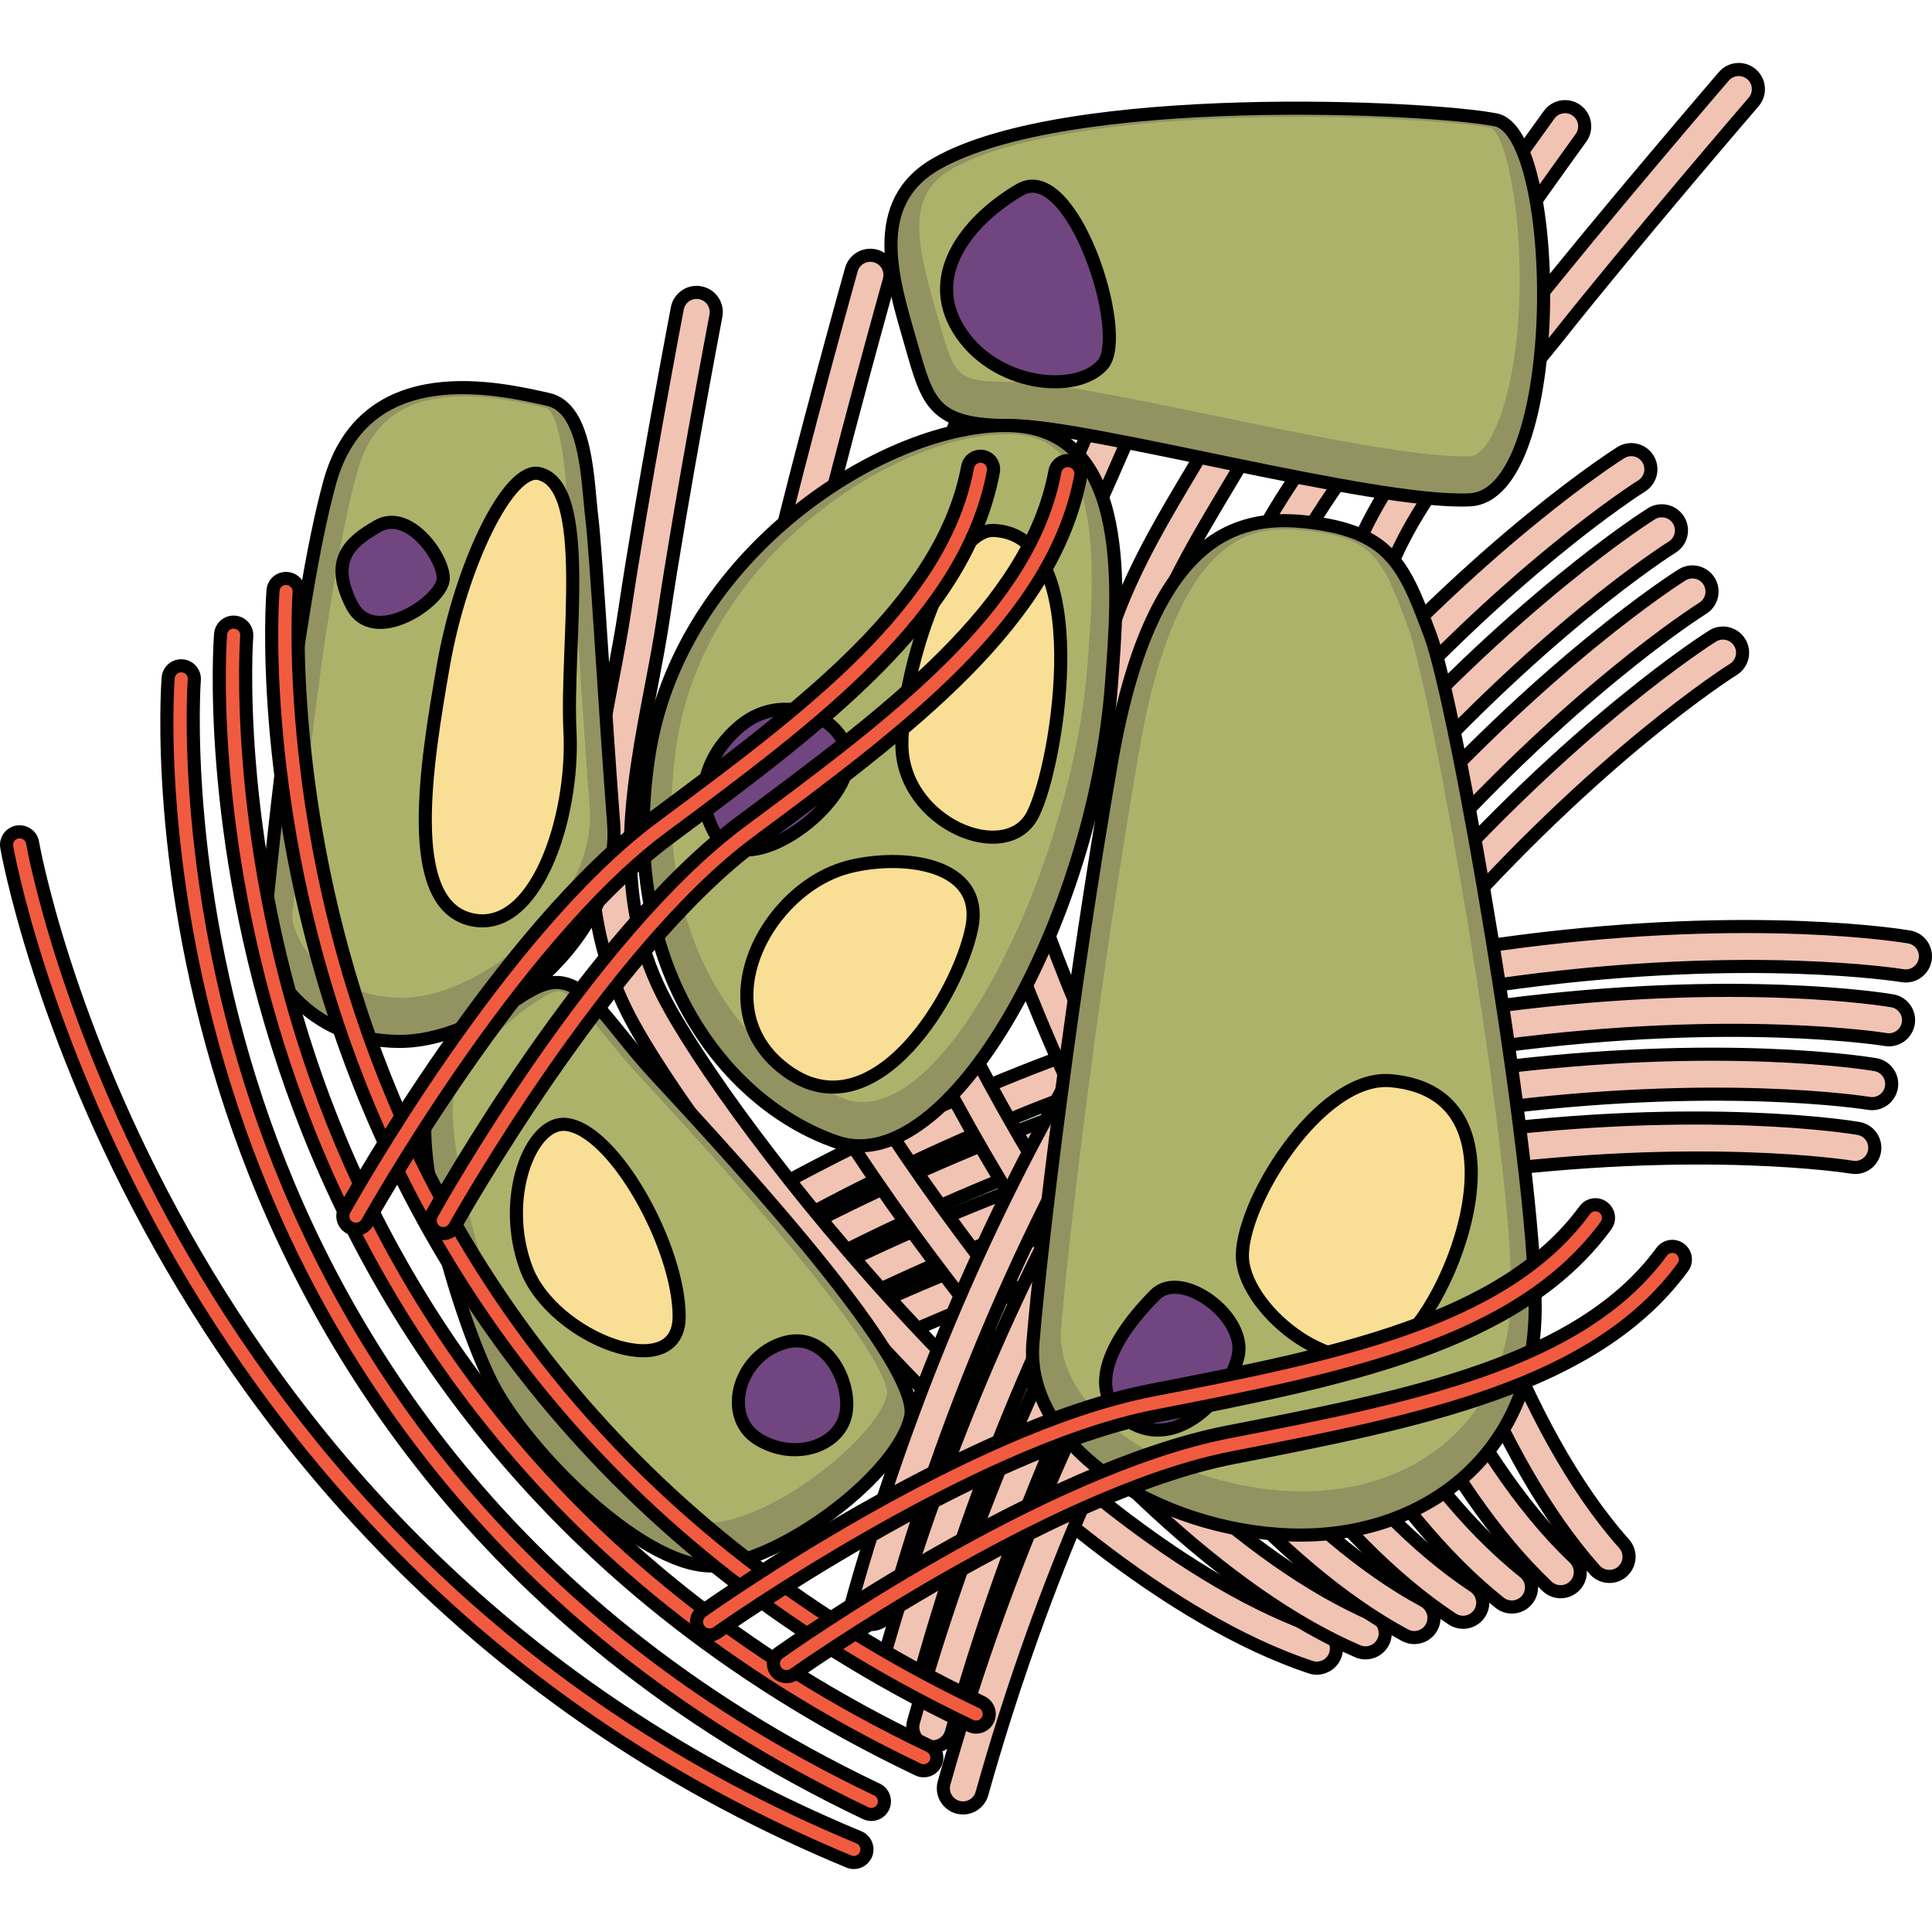
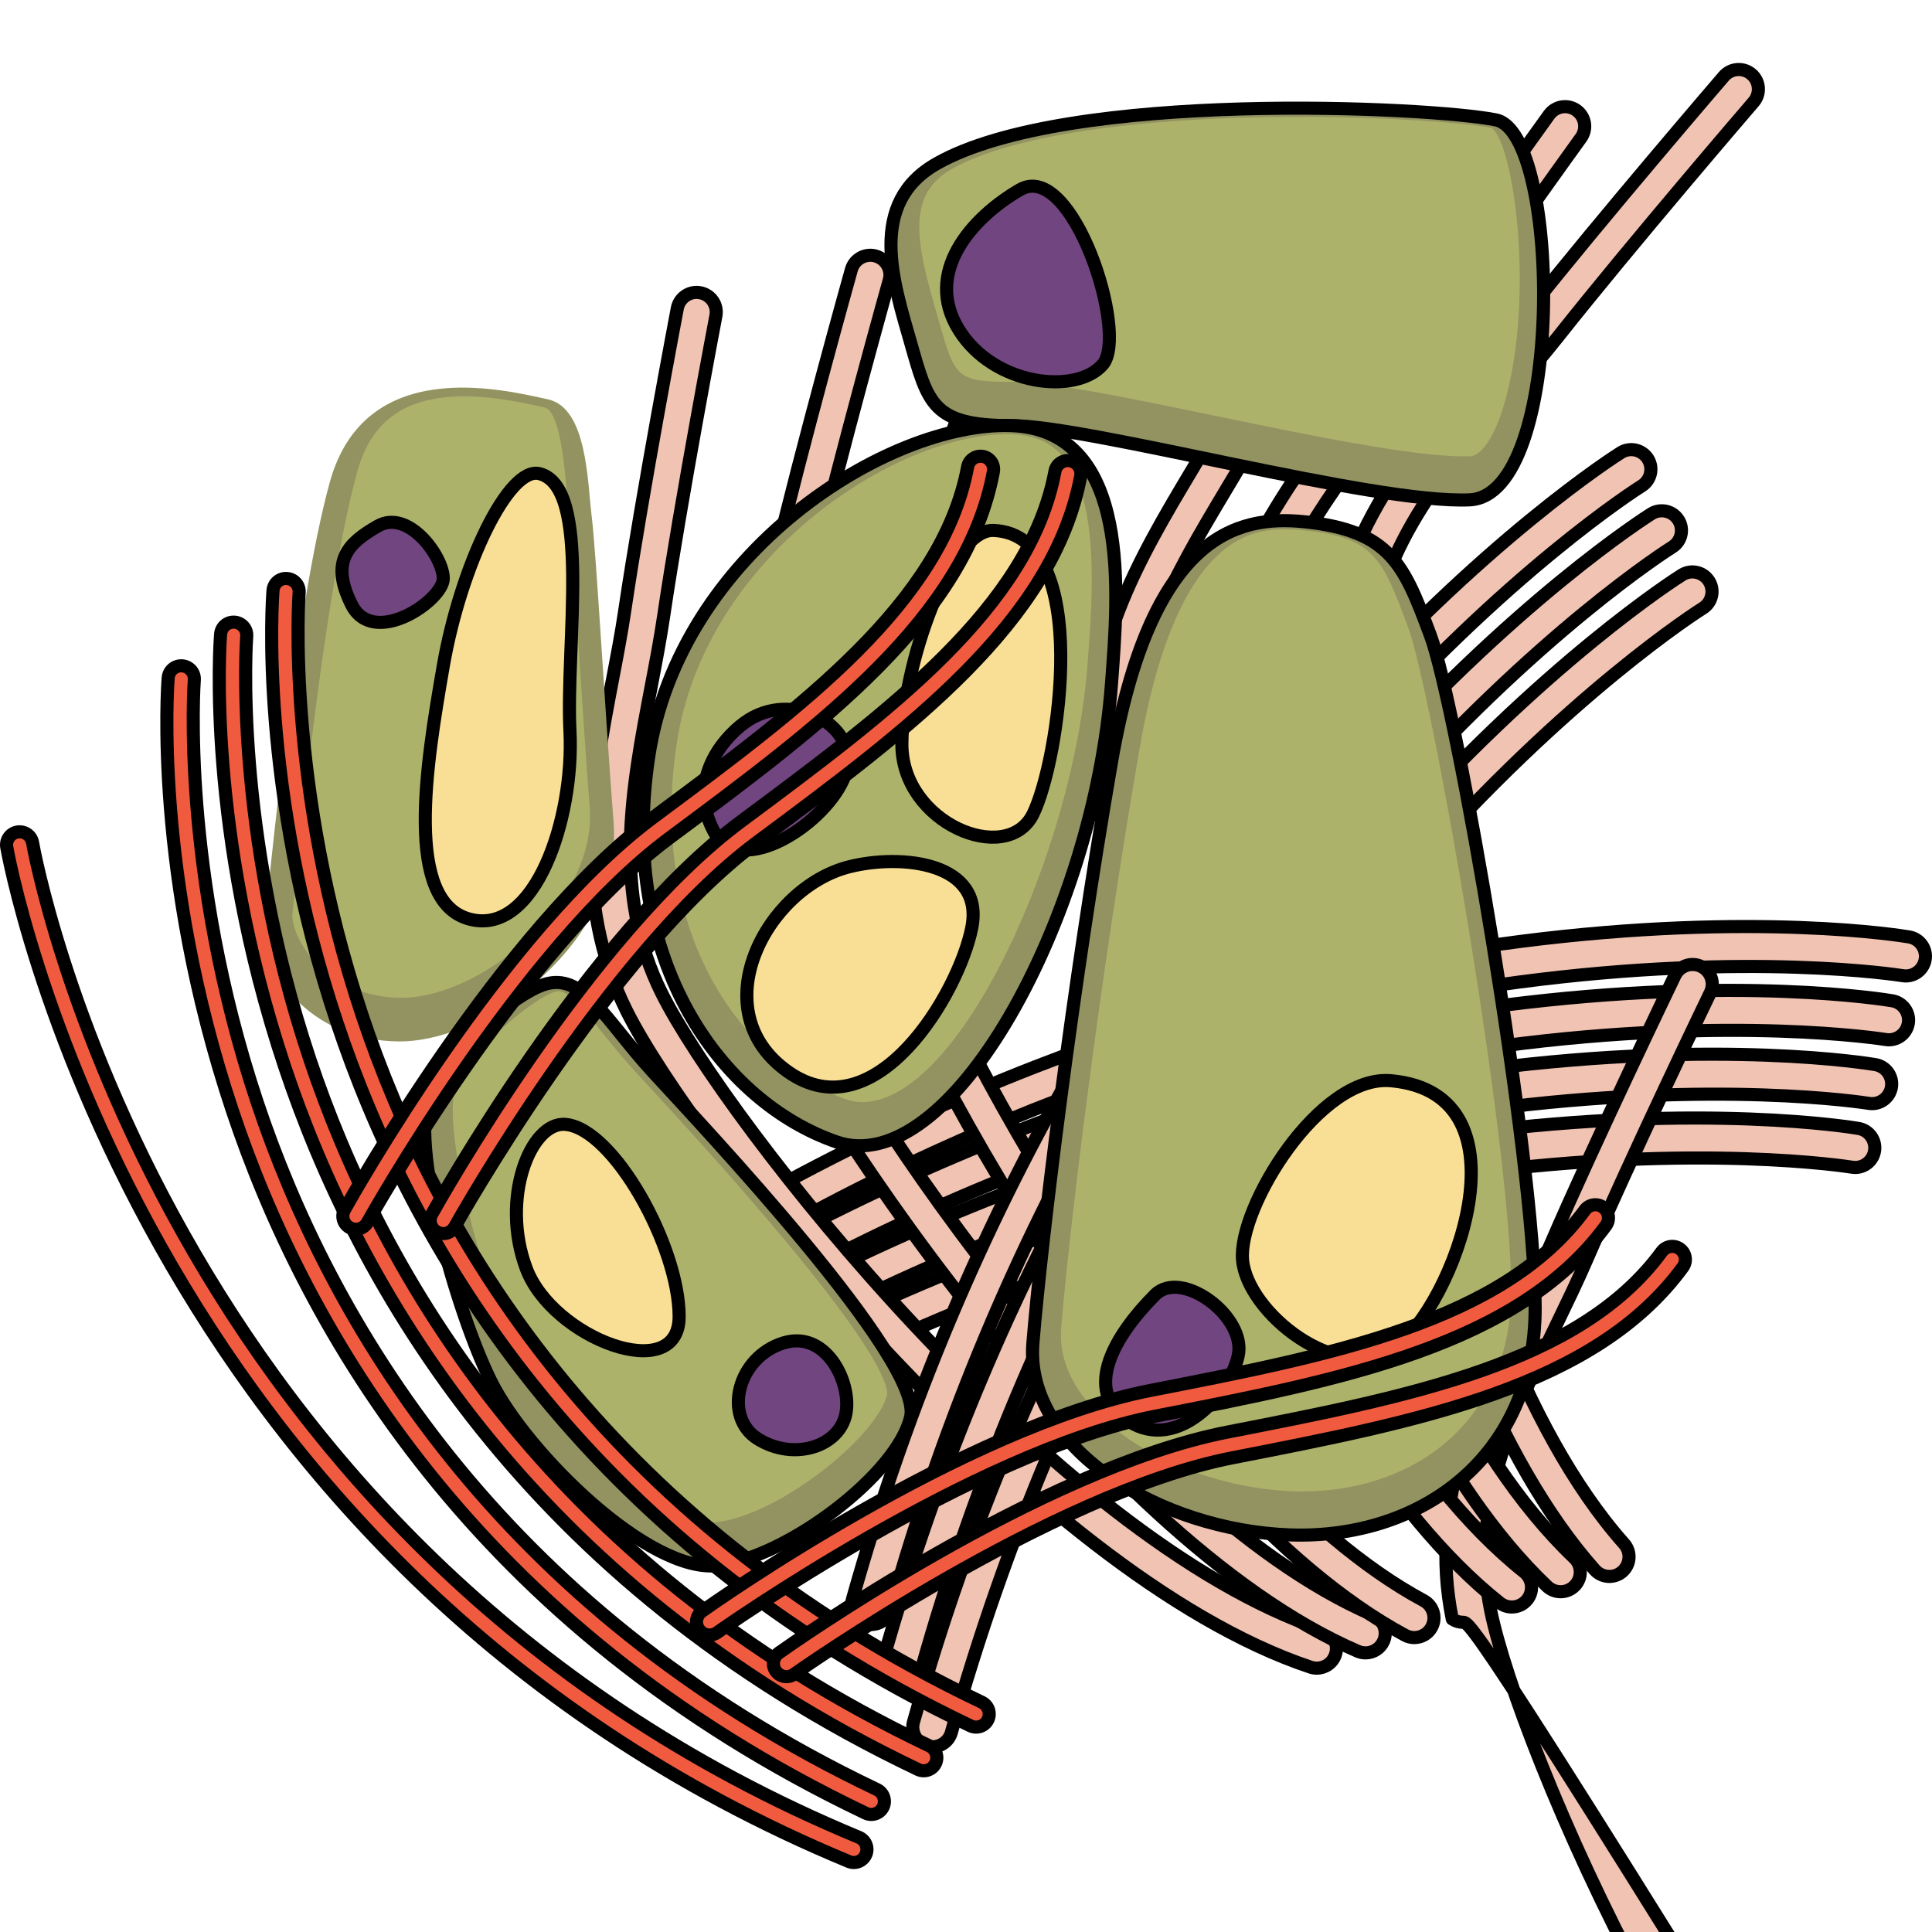
<svg xmlns="http://www.w3.org/2000/svg" version="1.1" id="Layer_1" width="800px" height="800px" viewBox="0 0 147.454 137.846" enable-background="new 0 0 147.454 137.846" xml:space="preserve">
  <g>
    <path fill="#F1C3B3" stroke="#000000" stroke-linecap="round" stroke-linejoin="round" stroke-miterlimit="10" d="M48.171,95.667   c-0.491,0-0.972-0.24-1.259-0.683c-0.451-0.694-0.254-1.624,0.44-2.075c27.043-17.573,52.302-23.767,68.729-25.867   c17.853-2.283,29.153-0.419,29.625-0.338c0.816,0.139,1.365,0.913,1.227,1.729c-0.14,0.815-0.915,1.367-1.729,1.228   c-0.449-0.076-45.467-7.216-96.216,25.764C48.735,95.589,48.452,95.667,48.171,95.667z" />
    <path fill="#F1C3B3" stroke="#000000" stroke-linecap="round" stroke-linejoin="round" stroke-miterlimit="10" d="M46.883,100.539   c-0.491,0-0.972-0.24-1.259-0.683c-0.451-0.694-0.254-1.624,0.44-2.075c27.043-17.574,52.301-23.767,68.729-25.867   c17.85-2.282,29.152-0.418,29.625-0.337c0.816,0.139,1.365,0.913,1.227,1.729c-0.14,0.815-0.913,1.367-1.73,1.228   c-0.447-0.073-45.465-7.216-96.215,25.763C47.446,100.461,47.163,100.539,46.883,100.539z" />
    <path fill="#F1C3B3" stroke="#000000" stroke-linecap="round" stroke-linejoin="round" stroke-miterlimit="10" d="M45.594,105.41   c-0.491,0-0.972-0.24-1.259-0.683c-0.451-0.694-0.254-1.624,0.44-2.075c27.043-17.574,52.302-23.767,68.729-25.867   c17.85-2.282,29.152-0.418,29.625-0.336c0.816,0.139,1.365,0.913,1.227,1.729c-0.139,0.815-0.911,1.369-1.73,1.228   c-0.447-0.073-45.465-7.217-96.215,25.762C46.158,105.332,45.875,105.41,45.594,105.41z" />
    <path fill="#F1C3B3" stroke="#000000" stroke-linecap="round" stroke-linejoin="round" stroke-miterlimit="10" d="M44.306,110.283   c-0.491,0-0.972-0.24-1.259-0.683c-0.451-0.694-0.254-1.624,0.44-2.075c27.043-17.574,52.301-23.768,68.728-25.868   c17.85-2.282,29.152-0.419,29.625-0.337c0.816,0.139,1.365,0.913,1.227,1.729c-0.139,0.815-0.908,1.371-1.73,1.228   c-0.447-0.073-45.463-7.216-96.214,25.764C44.869,110.205,44.586,110.283,44.306,110.283z" />
    <g>
      <path fill="#F1C3B3" stroke="#000000" stroke-linecap="round" stroke-linejoin="round" stroke-miterlimit="10" d="M100.5,122.513    c-0.157,0-0.316-0.024-0.475-0.077c-21.384-7.128-47.16-40.005-52.2-50.085c-4.272-8.545-2.573-17.445-1.074-25.299    c0.351-1.837,0.682-3.571,0.932-5.259c1.323-8.928,3.984-22.921,4.01-23.061c0.155-0.814,0.938-1.349,1.754-1.193    c0.813,0.155,1.348,0.94,1.193,1.754c-0.027,0.14-2.676,14.073-3.99,22.939c-0.259,1.749-0.596,3.514-0.953,5.382    c-1.479,7.747-3.008,15.758,0.811,23.395c4.897,9.794,29.854,41.711,50.466,48.581c0.785,0.262,1.211,1.111,0.948,1.897    C101.713,122.115,101.129,122.513,100.5,122.513z" />
      <path fill="#F1C3B3" stroke="#000000" stroke-linecap="round" stroke-linejoin="round" stroke-miterlimit="10" d="    M104.222,121.347c-0.198,0-0.399-0.039-0.593-0.122c-20.32-8.75-42.798-43.05-46.89-53.328c-3.471-8.72-1.067-17.286,1.053-24.844    c0.496-1.767,0.964-3.436,1.348-5.063c2.036-8.62,5.801-22.081,5.839-22.216c0.224-0.799,1.056-1.262,1.849-1.04    c0.798,0.224,1.264,1.051,1.04,1.849c-0.038,0.135-3.787,13.537-5.808,22.097c-0.399,1.689-0.875,3.387-1.379,5.185    c-2.089,7.446-4.25,15.147-1.154,22.924c3.974,9.981,25.718,43.254,45.29,51.682c0.76,0.328,1.111,1.21,0.784,1.971    C105.355,121.008,104.803,121.347,104.222,121.347z" />
      <path fill="#F1C3B3" stroke="#000000" stroke-linecap="round" stroke-linejoin="round" stroke-miterlimit="10" d="    M107.943,120.179c-0.24,0-0.484-0.058-0.711-0.18c-19.256-10.371-38.43-46.091-41.572-56.566    c-2.665-8.889,0.442-17.118,3.183-24.379c0.641-1.697,1.246-3.3,1.765-4.87c2.75-8.312,7.619-21.241,7.667-21.371    c0.293-0.775,1.158-1.169,1.934-0.874c0.775,0.292,1.166,1.157,0.875,1.933C81.035,14,76.186,26.873,73.457,35.125    c-0.539,1.63-1.155,3.261-1.807,4.988c-2.699,7.148-5.489,14.541-3.115,22.458c3.05,10.169,21.583,44.802,40.122,54.787    c0.729,0.393,1.002,1.302,0.609,2.031C108.994,119.894,108.477,120.179,107.943,120.179z" />
-       <path fill="#F1C3B3" stroke="#000000" stroke-linecap="round" stroke-linejoin="round" stroke-miterlimit="10" d="    M111.665,119.013c-0.283,0-0.569-0.08-0.824-0.248c-18.191-11.995-34.056-49.13-36.247-59.8    c-1.859-9.059,1.951-16.951,5.314-23.914c0.785-1.626,1.526-3.161,2.18-4.673c3.463-8.002,9.437-20.399,9.496-20.523    c0.36-0.747,1.257-1.058,2.003-0.7c0.747,0.36,1.06,1.257,0.7,2.003c-0.061,0.124-6.008,12.467-9.445,20.412    c-0.679,1.568-1.434,3.132-2.232,4.786c-3.31,6.854-6.732,13.941-5.076,22.006c2.126,10.357,17.449,46.353,34.959,57.899    c0.691,0.456,0.883,1.386,0.427,2.078C112.631,118.775,112.152,119.013,111.665,119.013z" />
+       <path fill="#F1C3B3" stroke="#000000" stroke-linecap="round" stroke-linejoin="round" stroke-miterlimit="10" d="    M111.665,119.013c-0.283,0-0.569-0.08-0.824-0.248c-1.859-9.059,1.951-16.951,5.314-23.914c0.785-1.626,1.526-3.161,2.18-4.673c3.463-8.002,9.437-20.399,9.496-20.523    c0.36-0.747,1.257-1.058,2.003-0.7c0.747,0.36,1.06,1.257,0.7,2.003c-0.061,0.124-6.008,12.467-9.445,20.412    c-0.679,1.568-1.434,3.132-2.232,4.786c-3.31,6.854-6.732,13.941-5.076,22.006c2.126,10.357,17.449,46.353,34.959,57.899    c0.691,0.456,0.883,1.386,0.427,2.078C112.631,118.775,112.152,119.013,111.665,119.013z" />
      <path fill="#F1C3B3" stroke="#000000" stroke-linecap="round" stroke-linejoin="round" stroke-miterlimit="10" d="    M115.389,117.846c-0.328,0-0.657-0.106-0.934-0.326c-17.12-13.613-29.676-52.16-30.916-63.025    C82.487,45.273,87,37.722,90.981,31.06c0.931-1.557,1.81-3.026,2.598-4.48c4.175-7.693,11.255-19.559,11.325-19.677    c0.425-0.712,1.346-0.944,2.057-0.52c0.712,0.425,0.943,1.346,0.52,2.057c-0.07,0.119-7.119,11.932-11.265,19.571    c-0.818,1.508-1.712,3.004-2.659,4.588c-3.92,6.56-7.974,13.343-7.037,21.556c0.605,5.306,4.045,17.49,9.229,29.621    c4.438,10.389,11.611,24.269,20.574,31.396c0.648,0.516,0.756,1.459,0.241,2.107C116.268,117.651,115.83,117.846,115.389,117.846z    " />
      <path fill="#F1C3B3" stroke="#000000" stroke-linecap="round" stroke-linejoin="round" stroke-miterlimit="10" d="M119.111,116.68    c-0.371,0-0.742-0.137-1.033-0.412c-16.047-15.23-25.293-55.184-25.583-66.243c-0.244-9.382,4.97-16.591,9.571-22.951    c1.074-1.486,2.09-2.89,3.013-4.285c4.888-7.387,13.071-18.717,13.153-18.831c0.485-0.671,1.422-0.824,2.095-0.337    c0.671,0.485,0.823,1.423,0.337,2.095c-0.082,0.113-8.229,11.395-13.083,18.729c-0.958,1.446-1.991,2.875-3.085,4.387    c-4.532,6.268-9.22,12.748-9.002,21.115c0.142,5.402,2.531,17.989,6.684,30.675c3.557,10.865,9.56,25.492,17.967,33.471    c0.6,0.57,0.625,1.52,0.055,2.12C119.904,116.523,119.508,116.68,119.111,116.68z" />
      <path fill="#F1C3B3" stroke="#000000" stroke-linecap="round" stroke-linejoin="round" stroke-miterlimit="10" d="    M122.834,115.513c-0.414,0-0.825-0.17-1.121-0.503c-14.975-16.846-20.911-58.2-20.25-69.451    c0.562-9.537,6.475-16.403,11.693-22.461c1.219-1.417,2.372-2.755,3.43-4.092c5.602-7.077,14.889-17.876,14.982-17.984    c0.541-0.628,1.488-0.698,2.115-0.158c0.628,0.54,0.699,1.487,0.158,2.115c-0.093,0.107-9.34,10.86-14.902,17.889    c-1.098,1.387-2.27,2.747-3.511,4.188c-5.147,5.976-10.47,12.154-10.971,20.679c-0.323,5.5,1.017,18.491,4.138,31.732    c2.674,11.343,7.508,26.718,15.359,35.549c0.55,0.62,0.494,1.567-0.125,2.118C123.545,115.388,123.188,115.513,122.834,115.513z" />
    </g>
    <path fill="#F1C3B3" stroke="#000000" stroke-linecap="round" stroke-linejoin="round" stroke-miterlimit="10" d="M66.501,119.18   c-0.135,0-0.271-0.018-0.407-0.056c-0.798-0.225-1.263-1.053-1.038-1.851c17.292-61.519,58.247-87.285,58.659-87.538   c0.705-0.435,1.628-0.214,2.062,0.491c0.434,0.705,0.214,1.629-0.491,2.063c-0.401,0.248-40.384,25.465-57.342,85.796   C67.758,118.747,67.156,119.18,66.501,119.18z" />
    <path fill="#F1C3B3" stroke="#000000" stroke-linecap="round" stroke-linejoin="round" stroke-miterlimit="10" d="M68.834,123.847   c-0.135,0-0.271-0.018-0.407-0.056c-0.798-0.225-1.263-1.053-1.038-1.851c17.292-61.519,58.247-87.285,58.658-87.539   c0.706-0.432,1.629-0.212,2.062,0.492c0.435,0.705,0.215,1.629-0.49,2.063c-0.402,0.248-40.384,25.465-57.342,85.796   C70.091,123.414,69.489,123.847,68.834,123.847z" />
    <path fill="#F1C3B3" stroke="#000000" stroke-linecap="round" stroke-linejoin="round" stroke-miterlimit="10" d="M71.167,128.514   c-0.135,0-0.271-0.018-0.407-0.056c-0.798-0.225-1.263-1.053-1.038-1.851c17.292-61.519,58.247-87.285,58.659-87.538   c0.706-0.435,1.629-0.213,2.062,0.491c0.434,0.705,0.214,1.629-0.491,2.063c-0.401,0.248-40.384,25.465-57.342,85.796   C72.424,128.081,71.822,128.514,71.167,128.514z" />
-     <path fill="#F1C3B3" stroke="#000000" stroke-linecap="round" stroke-linejoin="round" stroke-miterlimit="10" d="M73.5,133.181   c-0.135,0-0.271-0.018-0.407-0.056c-0.798-0.225-1.263-1.053-1.038-1.851c17.292-61.519,58.247-87.285,58.658-87.539   c0.707-0.433,1.629-0.212,2.062,0.492c0.435,0.705,0.215,1.629-0.49,2.063c-0.402,0.248-40.384,25.465-57.342,85.796   C74.757,132.748,74.155,133.181,73.5,133.181z" />
    <g>
      <path fill="#929361" d="M71.5,7.679c-5.332,3.021-3.333,8.999-2,13.666s1.667,6.334,7.667,6.334s27.667,5.999,35,5.666s7-28,2-29    S81.5,2.013,71.5,7.679z" />
      <path fill="#ADB26B" d="M111.709,30.025c-4.021-0.001-12.019-1.655-19.074-3.115c-6.65-1.376-12.395-2.564-15.301-2.564    c-4.353,0-4.451-0.345-5.653-4.564l-0.265-0.923c-1.508-5.229-2.236-8.805,1.236-10.772c4.449-2.521,14.109-3.967,26.505-3.967    c7.134,0,12.823,0.483,14.694,0.836c1.707,1.301,3.26,12.766,1.031,20.807c-0.855,3.089-1.957,4.221-2.641,4.252    C112.074,30.021,111.896,30.025,111.709,30.025L111.709,30.025z" />
      <path fill="none" stroke="#000000" stroke-linecap="round" stroke-linejoin="round" stroke-miterlimit="10" d="M71.5,7.679    c-5.332,3.021-3.333,8.999-2,13.666s1.667,6.334,7.667,6.334s27.667,5.999,35,5.666s7-28,2-29S81.5,2.013,71.5,7.679z" />
      <path fill="#714580" stroke="#000000" stroke-linecap="round" stroke-linejoin="round" stroke-miterlimit="10" d="M77.834,9.679    c-3.744,2.183-7.333,6.332-4.667,10.666c2.667,4.334,9,5,11,2.667S81.834,7.346,77.834,9.679z" />
    </g>
    <g>
      <path fill="#929361" d="M41.833,25.679c-3.58-0.796-14-3.334-16.667,6.333s-4.667,31-5,34S23.5,74.679,30.5,74.679    s17-8,16.333-16.667S45.5,37.345,45.167,34.679S44.833,26.346,41.833,25.679z" />
      <path fill="#ADB26B" d="M30.667,71.346c-3.623,0-5.771-1.796-6.729-2.866c-1.176-1.314-1.703-2.796-1.616-3.58    c0.036-0.322,0.091-0.855,0.164-1.561c0.603-5.851,2.438-23.651,4.777-32.128c1.084-3.933,3.691-5.765,8.205-5.765    c2.291,0,4.535,0.502,5.876,0.802l0.224,0.05c1.126,0.251,1.498,4.325,1.637,5.859c0.048,0.53,0.093,1.019,0.146,1.437    c0.18,1.438,0.47,5.85,0.806,10.957c0.262,3.97,0.558,8.469,0.851,12.281c0.229,2.979-1.095,6.186-3.728,9.029    C38.24,69.142,33.976,71.346,30.667,71.346z" />
-       <path fill="none" stroke="#000000" stroke-linecap="round" stroke-linejoin="round" stroke-miterlimit="10" d="M41.833,25.679    c-3.58-0.796-14-3.334-16.667,6.333s-4.667,31-5,34S23.5,74.679,30.5,74.679s17-8,16.333-16.667S45.5,37.345,45.167,34.679    S44.833,26.346,41.833,25.679z" />
      <path fill="#714580" stroke="#000000" stroke-linecap="round" stroke-linejoin="round" stroke-miterlimit="10" d="M28.833,35.346    c-2.26,1.291-3.667,2.667-2,6s7-0.333,7-2S31.167,34.013,28.833,35.346z" />
      <path fill="#F9DF95" stroke="#000000" stroke-linecap="round" stroke-linejoin="round" stroke-miterlimit="10" d="M41.167,31.345    c-2.332-0.583-6,7-7.333,14.667s-3,17.999,2,19.333s8-7.666,7.667-14.333S45.167,32.345,41.167,31.345z" />
    </g>
    <g>
      <path fill="#929361" d="M84.834,47.346c0.49-6.624,1.666-19.334-7.667-19.667c-9.333-0.333-25.334,9.666-27.667,25.333    s5.667,26.334,14.333,29.334S83.5,65.346,84.834,47.346z" />
      <path fill="#ADB26B" d="M65.789,79.313c-0.393,0-0.764-0.062-1.135-0.19c-7.811-2.704-15.213-12.354-13.01-27.149    c2.116-14.209,16.587-23.636,25.23-23.636c0.131,0,0.26,0.002,0.387,0.007c1.625,0.058,2.859,0.582,3.773,1.603    c2.918,3.26,2.348,10.885,2.006,15.441l-0.035,0.477C81.946,60.16,73.241,79.313,65.789,79.313    C65.789,79.313,65.79,79.313,65.789,79.313z" />
      <path fill="none" stroke="#000000" stroke-linecap="round" stroke-linejoin="round" stroke-miterlimit="10" d="M84.834,47.346    c0.49-6.624,1.666-19.334-7.667-19.667c-9.333-0.333-25.334,9.666-27.667,25.333s5.667,26.334,14.333,29.334    S83.5,65.346,84.834,47.346z" />
      <path fill="#714580" stroke="#000000" stroke-linecap="round" stroke-linejoin="round" stroke-miterlimit="10" d="M56.833,50.345    c-1.944,1.414-4.333,4.668-2.333,8.334s8.667-0.668,10-4.334S60.5,47.678,56.833,50.345z" />
      <path fill="#F9DF95" stroke="#000000" stroke-linecap="round" stroke-linejoin="round" stroke-miterlimit="10" d="M64.833,61.345    c-6.354,1.589-11.334,11-4.667,15.667s13-6,14-11S68.833,60.345,64.833,61.345z" />
      <path fill="#F9DF95" stroke="#000000" stroke-linecap="round" stroke-linejoin="round" stroke-miterlimit="10" d="M75.834,35.679    c-3.28-0.143-7,10.333-7,16.333s8,9.333,10,5.333S83.5,36.013,75.834,35.679z" />
    </g>
    <g>
      <path fill="#929361" d="M99.5,35.012c-5.074-0.508-11.666,0.999-14.666,18.333s-5.334,36.334-6,44.334    c-0.667,8,9.666,14.332,19.666,14.666s18.667-6,18.667-17.333s-6-45.999-8-51.333S106.166,35.679,99.5,35.012z" />
      <path fill="#ADB26B" d="M99.418,109.024c-0.227,0-0.456-0.004-0.685-0.012c-5.976-0.199-12.169-2.784-15.415-6.431    c-1.718-1.931-2.5-3.974-2.325-6.07c0.642-7.702,2.921-26.495,5.978-44.159c2.899-16.752,8.938-16.752,11.212-16.752    c0.405,0,0.825,0.022,1.284,0.068c5.432,0.543,6.025,2.128,7.994,7.379c1.791,4.778,7.873,39.37,7.873,50.631    c0,4.652-1.615,8.571-4.67,11.333C107.802,107.599,103.808,109.024,99.418,109.024L99.418,109.024z" />
      <path fill="none" stroke="#000000" stroke-linecap="round" stroke-linejoin="round" stroke-miterlimit="10" d="M99.5,35.012    c-5.074-0.508-11.666,0.999-14.666,18.333s-5.334,36.334-6,44.334c-0.667,8,9.666,14.332,19.666,14.666s18.667-6,18.667-17.333    s-6-45.999-8-51.333S106.166,35.679,99.5,35.012z" />
      <path fill="#714580" stroke="#000000" stroke-linecap="round" stroke-linejoin="round" stroke-miterlimit="10" d="M88.167,94.012    c-3.019,3.019-5.667,7.334-2,9.667s7.666-2,8.333-5S90.167,92.012,88.167,94.012z" />
      <path fill="#F9DF95" stroke="#000000" stroke-linecap="round" stroke-linejoin="round" stroke-miterlimit="10" d="M106.166,77.679    c-5.475-0.498-11.666,9.666-11.332,13.666c0.332,4,7.332,9.667,11.666,6.667S117.166,78.679,106.166,77.679z" />
    </g>
    <g>
      <path fill="#929361" d="M41.5,70.345c-2.236,0.745-7,4.668-8.667,8.334s2,16.667,4.667,22s12,14.667,17.333,14    S68.5,107.678,69.5,103.345s-16-22.333-19.667-26.333S44.5,69.345,41.5,70.345z" />
      <path fill="#ADB26B" d="M54.44,111.38c-4.31-0.001-12.61-8.181-14.984-12.929c-2.8-5.599-5.825-17.66-4.635-20.277    c1.452-3.193,5.837-6.718,7.478-7.265c0.127-0.042,0.241-0.063,0.339-0.063c0.78,0,2.028,1.545,3.349,3.182    c0.735,0.911,1.567,1.942,2.54,3.003l0.95,1.031c16.629,18.002,18.29,22.469,18.233,23.554c-0.729,3.146-8.092,9.138-12.957,9.746    C54.65,111.374,54.546,111.38,54.44,111.38C54.44,111.38,54.44,111.38,54.44,111.38z" />
      <path fill="none" stroke="#000000" stroke-linecap="round" stroke-linejoin="round" stroke-miterlimit="10" d="M41.5,70.345    c-2.236,0.745-7,4.668-8.667,8.334s2,16.667,4.667,22s12,14.667,17.333,14S68.5,107.678,69.5,103.345s-16-22.333-19.667-26.333    S44.5,69.345,41.5,70.345z" />
      <path fill="#714580" stroke="#000000" stroke-linecap="round" stroke-linejoin="round" stroke-miterlimit="10" d="M59.833,97.679    c-3.57,1.071-4.667,5.666-2,7.333s6,0.668,6.667-1.666S63.167,96.679,59.833,97.679z" />
      <path fill="#F9DF95" stroke="#000000" stroke-linecap="round" stroke-linejoin="round" stroke-miterlimit="10" d="M43.167,81.012    c-2.676-0.243-5,5.667-3,11s11.667,9.001,11.667,3.667S46.833,81.345,43.167,81.012z" />
    </g>
    <g>
      <path fill="#F05B40" stroke="#000000" stroke-linecap="round" stroke-linejoin="round" stroke-miterlimit="10" d="M74.5,127.013    c-0.145,0-0.291-0.031-0.43-0.098c-29.934-14.271-42.816-37.062-48.352-53.67c-5.995-17.986-4.929-32.375-4.881-32.979    c0.044-0.55,0.511-0.965,1.076-0.917c0.55,0.044,0.961,0.526,0.917,1.076c-0.012,0.145-1.077,14.652,4.811,32.266    c5.42,16.213,18.024,38.468,47.289,52.42c0.499,0.237,0.71,0.834,0.473,1.333C75.231,126.803,74.873,127.013,74.5,127.013z" />
      <path fill="#F05B40" stroke="#000000" stroke-linecap="round" stroke-linejoin="round" stroke-miterlimit="10" d="M70.5,130.346    c-0.145,0-0.291-0.031-0.43-0.098c-29.934-14.271-42.816-37.062-48.352-53.67c-5.995-17.986-4.929-32.375-4.881-32.979    c0.043-0.55,0.512-0.963,1.076-0.917c0.55,0.044,0.961,0.526,0.917,1.076c-0.012,0.145-1.077,14.652,4.811,32.266    c5.42,16.213,18.024,38.468,47.289,52.42c0.499,0.237,0.71,0.834,0.473,1.333C71.231,130.136,70.873,130.346,70.5,130.346z" />
      <path fill="#F05B40" stroke="#000000" stroke-linecap="round" stroke-linejoin="round" stroke-miterlimit="10" d="M66.5,133.679    c-0.145,0-0.291-0.031-0.43-0.098c-29.934-14.271-42.816-37.062-48.352-53.67c-5.995-17.986-4.929-32.375-4.881-32.979    c0.043-0.551,0.514-0.96,1.076-0.917c0.55,0.044,0.961,0.526,0.917,1.076c-0.012,0.145-1.077,14.652,4.811,32.266    c5.42,16.213,18.024,38.468,47.289,52.42c0.499,0.237,0.71,0.834,0.473,1.333C67.231,133.469,66.873,133.679,66.5,133.679z" />
      <path fill="#F05B40" stroke="#000000" stroke-linecap="round" stroke-linejoin="round" stroke-miterlimit="10" d="M65.167,137.346    c-0.127,0-0.257-0.024-0.382-0.076C10.236,114.652,0.604,60.39,0.514,59.844c-0.091-0.544,0.277-1.06,0.822-1.15    c0.546-0.081,1.06,0.278,1.151,0.821c0.089,0.535,9.566,53.726,63.063,75.907c0.51,0.212,0.752,0.797,0.541,1.307    C65.931,137.113,65.559,137.346,65.167,137.346z" />
      <path fill="#F05B40" stroke="#000000" stroke-linecap="round" stroke-linejoin="round" stroke-miterlimit="10" d="M27.166,89.013    c-0.164,0-0.331-0.04-0.485-0.126c-0.482-0.269-0.657-0.877-0.388-1.359c0.48-0.865,11.906-21.288,23.611-29.983    c11.315-8.406,22.002-16.346,23.947-26.716c0.102-0.542,0.625-0.896,1.167-0.798c0.543,0.102,0.9,0.624,0.799,1.167    c-2.089,11.14-13.082,19.306-24.72,27.952c-11.357,8.438-22.94,29.141-23.056,29.349C27.858,88.827,27.517,89.013,27.166,89.013z" />
      <path fill="#F05B40" stroke="#000000" stroke-linecap="round" stroke-linejoin="round" stroke-miterlimit="10" d="M33.832,89.346    c-0.164,0-0.331-0.04-0.485-0.126c-0.482-0.269-0.657-0.877-0.388-1.359c0.48-0.865,11.906-21.288,23.611-29.983    c11.315-8.406,22.002-16.346,23.947-26.716c0.102-0.542,0.627-0.897,1.166-0.798c0.543,0.102,0.9,0.624,0.799,1.167    c-2.088,11.14-13.081,19.306-24.72,27.952c-11.357,8.438-22.94,29.141-23.056,29.349C34.524,89.16,34.184,89.346,33.832,89.346z" />
      <path fill="#F05B40" stroke="#000000" stroke-linecap="round" stroke-linejoin="round" stroke-miterlimit="10" d="M54.16,119.984    c-0.313,0-0.622-0.146-0.816-0.421c-0.32-0.45-0.214-1.075,0.237-1.395c0.807-0.573,19.929-14.062,34.24-16.854    c13.836-2.697,26.903-5.245,33.135-13.76c0.325-0.445,0.951-0.544,1.397-0.216c0.445,0.326,0.542,0.951,0.216,1.397    c-6.693,9.146-20.135,11.767-34.365,14.541c-13.892,2.71-33.271,16.384-33.466,16.521C54.562,119.925,54.36,119.984,54.16,119.984    z" />
      <path fill="#F05B40" stroke="#000000" stroke-linecap="round" stroke-linejoin="round" stroke-miterlimit="10" d="M60.029,123.163    c-0.313,0-0.622-0.146-0.816-0.421c-0.32-0.45-0.214-1.075,0.236-1.395c0.807-0.573,19.93-14.063,34.242-16.854    c13.835-2.698,26.903-5.247,33.134-13.762c0.326-0.445,0.952-0.544,1.397-0.216c0.446,0.326,0.543,0.951,0.217,1.397    c-6.692,9.146-20.134,11.768-34.365,14.543c-13.893,2.709-33.272,16.384-33.466,16.521    C60.431,123.104,60.229,123.163,60.029,123.163z" />
    </g>
  </g>
</svg>